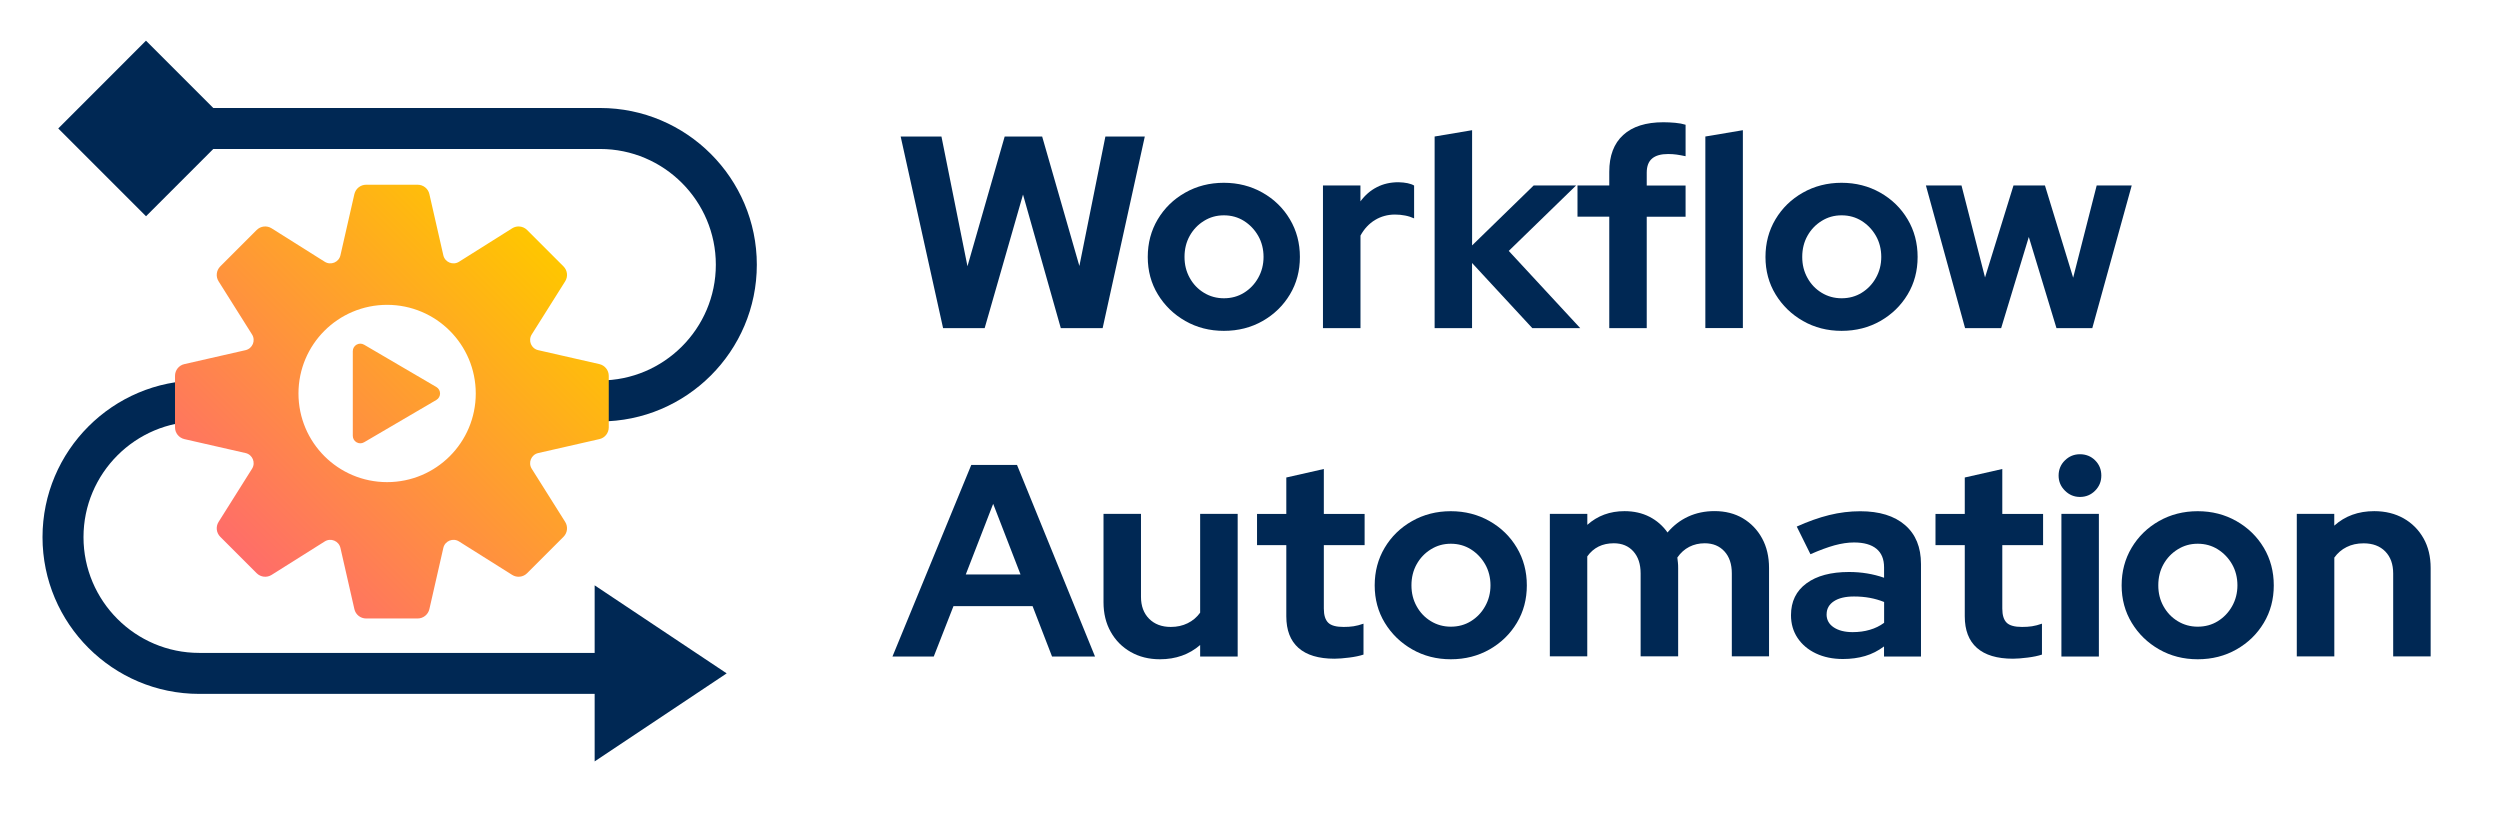
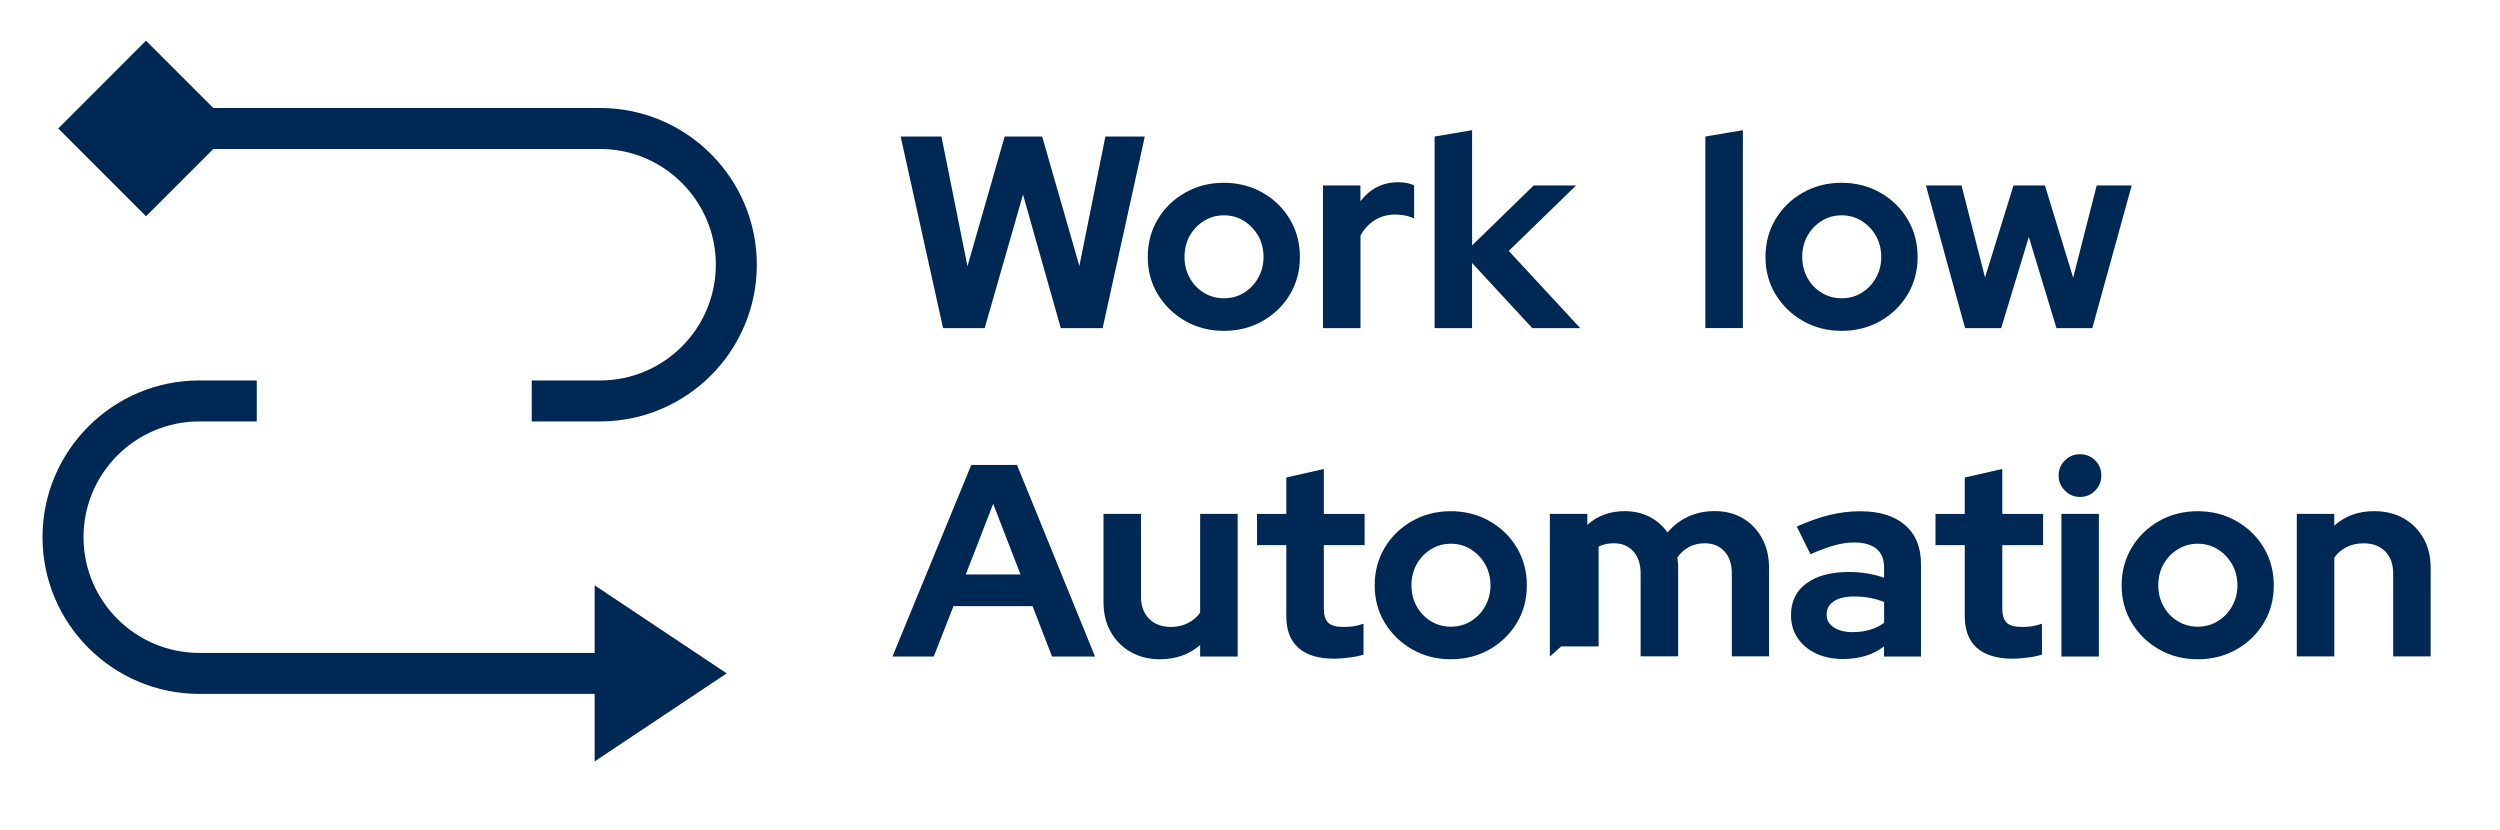
<svg xmlns="http://www.w3.org/2000/svg" id="Layer_1" data-name="Layer 1" viewBox="0 0 491 163">
  <defs>
    <style>
      .cls-1 {
        fill: url(#linear-gradient);
      }

      .cls-1, .cls-2 {
        stroke-width: 0px;
      }

      .cls-2 {
        fill: #002854;
      }
    </style>
    <linearGradient id="linear-gradient" x1="46.84" y1="108.99" x2="107.08" y2="48.75" gradientUnits="userSpaceOnUse">
      <stop offset="0" stop-color="#ff6d69" />
      <stop offset="1" stop-color="#ffc600" />
    </linearGradient>
  </defs>
  <g>
    <path class="cls-2" d="M185.22,64.44l-8.33-37.63h8.01l5.11,25.48,7.31-25.48h7.36l7.31,25.43,5.11-25.43h7.74l-8.28,37.63h-8.22l-7.42-26.23-7.53,26.23h-8.17Z" />
    <path class="cls-2" d="M240.37,64.98c-2.79,0-5.32-.65-7.58-1.94-2.26-1.29-4.05-3.03-5.38-5.21s-1.99-4.64-1.99-7.36.65-5.19,1.96-7.39c1.31-2.2,3.1-3.95,5.38-5.24,2.27-1.29,4.81-1.94,7.6-1.94s5.33.65,7.61,1.94c2.27,1.29,4.07,3.04,5.37,5.24,1.31,2.2,1.96,4.67,1.96,7.39s-.65,5.18-1.96,7.36-3.09,3.92-5.35,5.21c-2.26,1.29-4.8,1.94-7.63,1.94ZM240.37,58.58c1.47,0,2.79-.36,3.95-1.08,1.16-.72,2.1-1.69,2.79-2.93.7-1.24,1.05-2.61,1.05-4.11s-.35-2.92-1.05-4.14c-.7-1.22-1.63-2.19-2.79-2.93-1.17-.73-2.48-1.1-3.95-1.1s-2.74.37-3.92,1.1c-1.18.73-2.11,1.71-2.79,2.93-.68,1.22-1.02,2.6-1.02,4.14s.34,2.88,1.02,4.11c.68,1.24,1.61,2.21,2.79,2.93,1.18.72,2.49,1.08,3.92,1.08Z" />
    <path class="cls-2" d="M259.83,64.44v-28.01h7.36v3.12c.9-1.22,1.97-2.15,3.23-2.79,1.25-.65,2.67-.97,4.25-.97,1.36.04,2.38.25,3.06.65v6.45c-.54-.25-1.13-.44-1.77-.56-.64-.13-1.31-.19-1.99-.19-1.43,0-2.74.36-3.92,1.07-1.18.72-2.13,1.74-2.85,3.06v18.17h-7.36Z" />
    <path class="cls-2" d="M281.76,64.44V26.81l7.36-1.24v22.63l12.09-11.77h8.33l-13.22,12.85,14.03,15.16h-9.41l-11.83-12.79v12.79h-7.36Z" />
-     <path class="cls-2" d="M316.06,64.44v-21.88h-6.24v-6.13h6.24v-2.69c0-3.15.91-5.56,2.74-7.23,1.83-1.67,4.46-2.5,7.9-2.5.75,0,1.52.04,2.31.11.79.07,1.47.2,2.04.38v6.18c-.68-.14-1.27-.25-1.77-.32-.5-.07-1.06-.11-1.67-.11-1.4,0-2.45.3-3.14.89-.7.59-1.05,1.51-1.05,2.77v2.53h7.63v6.13h-7.63v21.88h-7.37Z" />
    <path class="cls-2" d="M334.93,64.44V26.81l7.37-1.24v38.86h-7.37Z" />
    <path class="cls-2" d="M361.69,64.98c-2.79,0-5.32-.65-7.58-1.94-2.26-1.29-4.05-3.03-5.38-5.21s-1.99-4.64-1.99-7.36.65-5.19,1.96-7.39c1.31-2.2,3.1-3.95,5.38-5.24,2.27-1.29,4.81-1.94,7.6-1.94s5.33.65,7.61,1.94c2.27,1.29,4.07,3.04,5.37,5.24,1.31,2.2,1.96,4.67,1.96,7.39s-.65,5.18-1.96,7.36-3.09,3.92-5.35,5.21c-2.26,1.29-4.8,1.94-7.63,1.94ZM361.69,58.58c1.47,0,2.79-.36,3.95-1.08,1.16-.72,2.1-1.69,2.79-2.93.7-1.24,1.05-2.61,1.05-4.11s-.35-2.92-1.05-4.14c-.7-1.22-1.63-2.19-2.79-2.93-1.17-.73-2.48-1.1-3.95-1.1s-2.74.37-3.92,1.1c-1.18.73-2.11,1.71-2.79,2.93-.68,1.22-1.02,2.6-1.02,4.14s.34,2.88,1.02,4.11c.68,1.24,1.61,2.21,2.79,2.93,1.18.72,2.49,1.08,3.92,1.08Z" />
    <path class="cls-2" d="M385.94,64.44l-7.69-28.01h6.99l4.62,18.06,5.59-18.06h6.18l5.54,18.11,4.62-18.11h6.88l-7.74,28.01h-7.04l-5.43-17.9-5.43,17.9h-7.1Z" />
    <path class="cls-2" d="M175.28,128.94l15.48-37.63h8.98l15.32,37.63h-8.44l-3.82-9.89h-15.54l-3.87,9.89h-8.12ZM189.68,112.82h10.75l-5.37-13.87-5.38,13.87Z" />
    <path class="cls-2" d="M227.8,129.48c-2.15,0-4.06-.48-5.73-1.43-1.67-.95-2.98-2.27-3.92-3.95-.95-1.68-1.42-3.62-1.42-5.81v-17.36h7.36v16.29c0,1.79.53,3.23,1.59,4.3,1.06,1.07,2.48,1.61,4.27,1.61,1.22,0,2.32-.24,3.31-.73.98-.48,1.8-1.17,2.45-2.07v-19.4h7.37v28.01h-7.37v-2.26c-2.15,1.86-4.78,2.8-7.9,2.8Z" />
    <path class="cls-2" d="M262.09,129.37c-3.12,0-5.47-.71-7.07-2.12-1.6-1.42-2.39-3.48-2.39-6.21v-13.98h-5.75v-6.13h5.75v-7.15l7.37-1.67v8.82h8.01v6.13h-8.01v12.47c0,1.29.29,2.21.86,2.77.57.56,1.58.83,3.01.83.72,0,1.37-.04,1.96-.13.59-.09,1.25-.26,1.96-.51v6.07c-.75.25-1.69.45-2.82.59-1.13.14-2.09.22-2.88.22Z" />
    <path class="cls-2" d="M284.94,129.48c-2.79,0-5.32-.65-7.58-1.94-2.26-1.29-4.05-3.03-5.38-5.21s-1.99-4.64-1.99-7.36.65-5.19,1.96-7.39c1.31-2.2,3.1-3.95,5.38-5.24,2.27-1.29,4.81-1.94,7.6-1.94s5.33.65,7.61,1.94c2.27,1.29,4.07,3.04,5.37,5.24,1.31,2.2,1.96,4.67,1.96,7.39s-.65,5.18-1.96,7.36-3.09,3.92-5.35,5.21c-2.26,1.29-4.8,1.94-7.63,1.94ZM284.94,123.08c1.47,0,2.79-.36,3.95-1.08,1.16-.72,2.1-1.69,2.79-2.93.7-1.24,1.05-2.61,1.05-4.11s-.35-2.92-1.05-4.14c-.7-1.22-1.63-2.19-2.79-2.93-1.17-.73-2.48-1.1-3.95-1.1s-2.74.37-3.92,1.1c-1.18.73-2.11,1.71-2.79,2.93-.68,1.22-1.02,2.6-1.02,4.14s.34,2.88,1.02,4.11c.68,1.24,1.61,2.21,2.79,2.93,1.18.72,2.49,1.08,3.92,1.08Z" />
-     <path class="cls-2" d="M304.39,128.94v-28.01h7.36v2.15c2.01-1.79,4.44-2.69,7.31-2.69,1.83,0,3.46.37,4.89,1.1,1.43.73,2.62,1.77,3.55,3.09,1.15-1.36,2.5-2.4,4.06-3.12,1.56-.72,3.29-1.08,5.19-1.08,2.11,0,3.97.48,5.56,1.42,1.59.95,2.85,2.26,3.76,3.92s1.37,3.61,1.37,5.83v17.36h-7.31v-16.29c0-1.83-.48-3.27-1.45-4.33-.97-1.06-2.26-1.59-3.87-1.59-1.11,0-2.12.23-3.04.7-.91.47-1.69,1.16-2.34,2.1.04.32.07.65.11.97.04.32.05.68.05,1.08v17.36h-7.37v-16.29c0-1.83-.48-3.27-1.43-4.33-.95-1.06-2.23-1.59-3.84-1.59-1.11,0-2.11.21-2.98.64s-1.62,1.08-2.23,1.94v19.62h-7.36Z" />
+     <path class="cls-2" d="M304.39,128.94v-28.01h7.36v2.15c2.01-1.79,4.44-2.69,7.31-2.69,1.83,0,3.46.37,4.89,1.1,1.43.73,2.62,1.77,3.55,3.09,1.15-1.36,2.5-2.4,4.06-3.12,1.56-.72,3.29-1.08,5.19-1.08,2.11,0,3.97.48,5.56,1.42,1.59.95,2.85,2.26,3.76,3.92s1.37,3.61,1.37,5.83v17.36h-7.31v-16.29c0-1.83-.48-3.27-1.45-4.33-.97-1.06-2.26-1.59-3.87-1.59-1.11,0-2.12.23-3.04.7-.91.47-1.69,1.16-2.34,2.1.04.32.07.65.11.97.04.32.05.68.05,1.08v17.36h-7.37v-16.29c0-1.83-.48-3.27-1.43-4.33-.95-1.06-2.23-1.59-3.84-1.59-1.11,0-2.11.21-2.98.64v19.62h-7.36Z" />
    <path class="cls-2" d="M361.96,129.43c-2.01,0-3.78-.37-5.32-1.1-1.54-.73-2.74-1.75-3.6-3.04-.86-1.29-1.29-2.78-1.29-4.46,0-2.69,1.01-4.77,3.04-6.26,2.02-1.49,4.81-2.23,8.36-2.23,2.44,0,4.73.38,6.88,1.13v-2.04c0-1.61-.5-2.83-1.5-3.65-1-.82-2.47-1.24-4.41-1.24-1.18,0-2.45.19-3.82.56-1.36.38-2.94.96-4.73,1.75l-2.69-5.43c2.22-1,4.34-1.76,6.37-2.26,2.02-.5,4.06-.75,6.1-.75,3.76,0,6.69.9,8.79,2.71,2.1,1.81,3.14,4.36,3.14,7.66v18.17h-7.26v-1.99c-1.15.86-2.38,1.49-3.71,1.88-1.32.39-2.78.59-4.35.59ZM358.74,120.66c0,1.08.47,1.93,1.4,2.55s2.17.94,3.71.94c1.22,0,2.35-.15,3.39-.46,1.04-.3,1.97-.76,2.8-1.37v-4.09c-.9-.36-1.83-.63-2.8-.81-.97-.18-2.01-.27-3.12-.27-1.68,0-3,.31-3.95.94-.95.63-1.42,1.48-1.42,2.55Z" />
    <path class="cls-2" d="M395.34,129.37c-3.12,0-5.47-.71-7.07-2.12-1.6-1.42-2.39-3.48-2.39-6.21v-13.98h-5.75v-6.13h5.75v-7.15l7.37-1.67v8.82h8.01v6.13h-8.01v12.47c0,1.29.29,2.21.86,2.77.57.56,1.58.83,3.01.83.72,0,1.37-.04,1.96-.13.59-.09,1.25-.26,1.96-.51v6.07c-.75.25-1.69.45-2.82.59-1.13.14-2.09.22-2.88.22Z" />
    <path class="cls-2" d="M408.51,97.6c-1.15,0-2.13-.41-2.96-1.24-.83-.82-1.24-1.81-1.24-2.96s.41-2.18,1.24-2.98c.82-.81,1.81-1.21,2.96-1.21s2.18.4,2.98,1.21c.81.81,1.21,1.8,1.21,2.98s-.4,2.13-1.21,2.96c-.81.82-1.8,1.24-2.98,1.24ZM404.86,128.94v-28.01h7.36v28.01h-7.36Z" />
    <path class="cls-2" d="M431.63,129.48c-2.8,0-5.32-.65-7.58-1.94-2.26-1.29-4.05-3.03-5.37-5.21-1.33-2.19-1.99-4.64-1.99-7.36s.65-5.19,1.96-7.39c1.31-2.2,3.1-3.95,5.37-5.24s4.81-1.94,7.61-1.94,5.33.65,7.6,1.94,4.07,3.04,5.38,5.24c1.31,2.2,1.96,4.67,1.96,7.39s-.65,5.18-1.96,7.36c-1.31,2.19-3.09,3.92-5.35,5.21-2.26,1.29-4.8,1.94-7.63,1.94ZM431.63,123.08c1.47,0,2.79-.36,3.95-1.08,1.16-.72,2.1-1.69,2.8-2.93s1.05-2.61,1.05-4.11-.35-2.92-1.05-4.14-1.63-2.19-2.8-2.93c-1.16-.73-2.48-1.1-3.95-1.1s-2.74.37-3.92,1.1c-1.18.73-2.12,1.71-2.8,2.93s-1.02,2.6-1.02,4.14.34,2.88,1.02,4.11,1.61,2.21,2.8,2.93c1.18.72,2.49,1.08,3.92,1.08Z" />
    <path class="cls-2" d="M451.09,128.94v-28.01h7.36v2.31c2.11-1.9,4.73-2.85,7.85-2.85,2.19,0,4.11.48,5.78,1.42,1.67.95,2.96,2.26,3.9,3.92s1.4,3.61,1.4,5.83v17.36h-7.36v-16.29c0-1.83-.52-3.27-1.56-4.33-1.04-1.06-2.46-1.59-4.25-1.59-1.25,0-2.36.24-3.33.73-.97.48-1.77,1.17-2.42,2.07v19.41h-7.36Z" />
  </g>
  <g>
    <g>
      <path class="cls-2" d="M41.89,29.26h75.97c12.53,0,22.73,10.2,22.73,22.73s-10.2,22.73-22.73,22.73h-13.43v8.05h13.43c16.97,0,30.78-13.81,30.78-30.78s-13.81-30.78-30.78-30.78H41.89l-13.22-13.22L11.44,25.23l17.24,17.24,13.22-13.22Z" />
      <path class="cls-2" d="M116.79,128.23H39.13c-12.53,0-22.73-10.2-22.73-22.73s10.2-22.73,22.73-22.73h11.3v-8.05h-11.3c-16.97,0-30.78,13.81-30.78,30.78s13.81,30.78,30.78,30.78h77.66v13.26l25.93-17.29-25.93-17.29v13.26Z" />
    </g>
-     <path class="cls-1" d="M117.72,71.51l-12.02-2.74c-1.37-.31-2.02-1.89-1.27-3.08l6.57-10.44c.59-.93.45-2.15-.33-2.93l-7.15-7.15c-.78-.78-2-.92-2.93-.33l-10.44,6.57c-1.19.75-2.76.1-3.08-1.27l-2.74-12.02c-.24-1.08-1.2-1.84-2.31-1.84h-10.11c-1.1,0-2.06.76-2.31,1.84l-2.74,12.02c-.31,1.37-1.89,2.02-3.08,1.27l-10.44-6.57c-.93-.59-2.15-.45-2.93.33l-7.15,7.15c-.78.78-.92,2-.33,2.93l6.57,10.44c.75,1.19.1,2.76-1.27,3.08l-12.02,2.74c-1.08.24-1.84,1.2-1.84,2.31v10.11c0,1.1.76,2.06,1.84,2.31l12.02,2.74c1.37.31,2.02,1.89,1.27,3.08l-6.57,10.44c-.59.93-.45,2.15.33,2.93l7.15,7.15c.78.78,2,.92,2.93.33l10.44-6.57c1.19-.75,2.76-.1,3.08,1.27l2.74,12.02c.24,1.08,1.2,1.84,2.31,1.84h10.11c1.1,0,2.06-.76,2.31-1.84l2.74-12.02c.31-1.37,1.89-2.02,3.08-1.27l10.44,6.57c.93.59,2.15.45,2.93-.33l7.15-7.15c.78-.78.92-2,.33-2.93l-6.57-10.44c-.75-1.19-.1-2.76,1.27-3.08l12.02-2.74c1.08-.24,1.84-1.2,1.84-2.31v-10.11c0-1.1-.76-2.06-1.84-2.31ZM76.03,94.69c-9.62,0-17.41-7.79-17.41-17.41s7.79-17.41,17.41-17.41,17.41,7.79,17.41,17.41-7.79,17.41-17.41,17.41ZM71.51,67.7l14.19,8.31c.97.57.97,1.97,0,2.54l-14.19,8.31c-.98.58-2.22-.13-2.22-1.27v-16.62c0-1.14,1.24-1.85,2.22-1.27Z" />
  </g>
</svg>